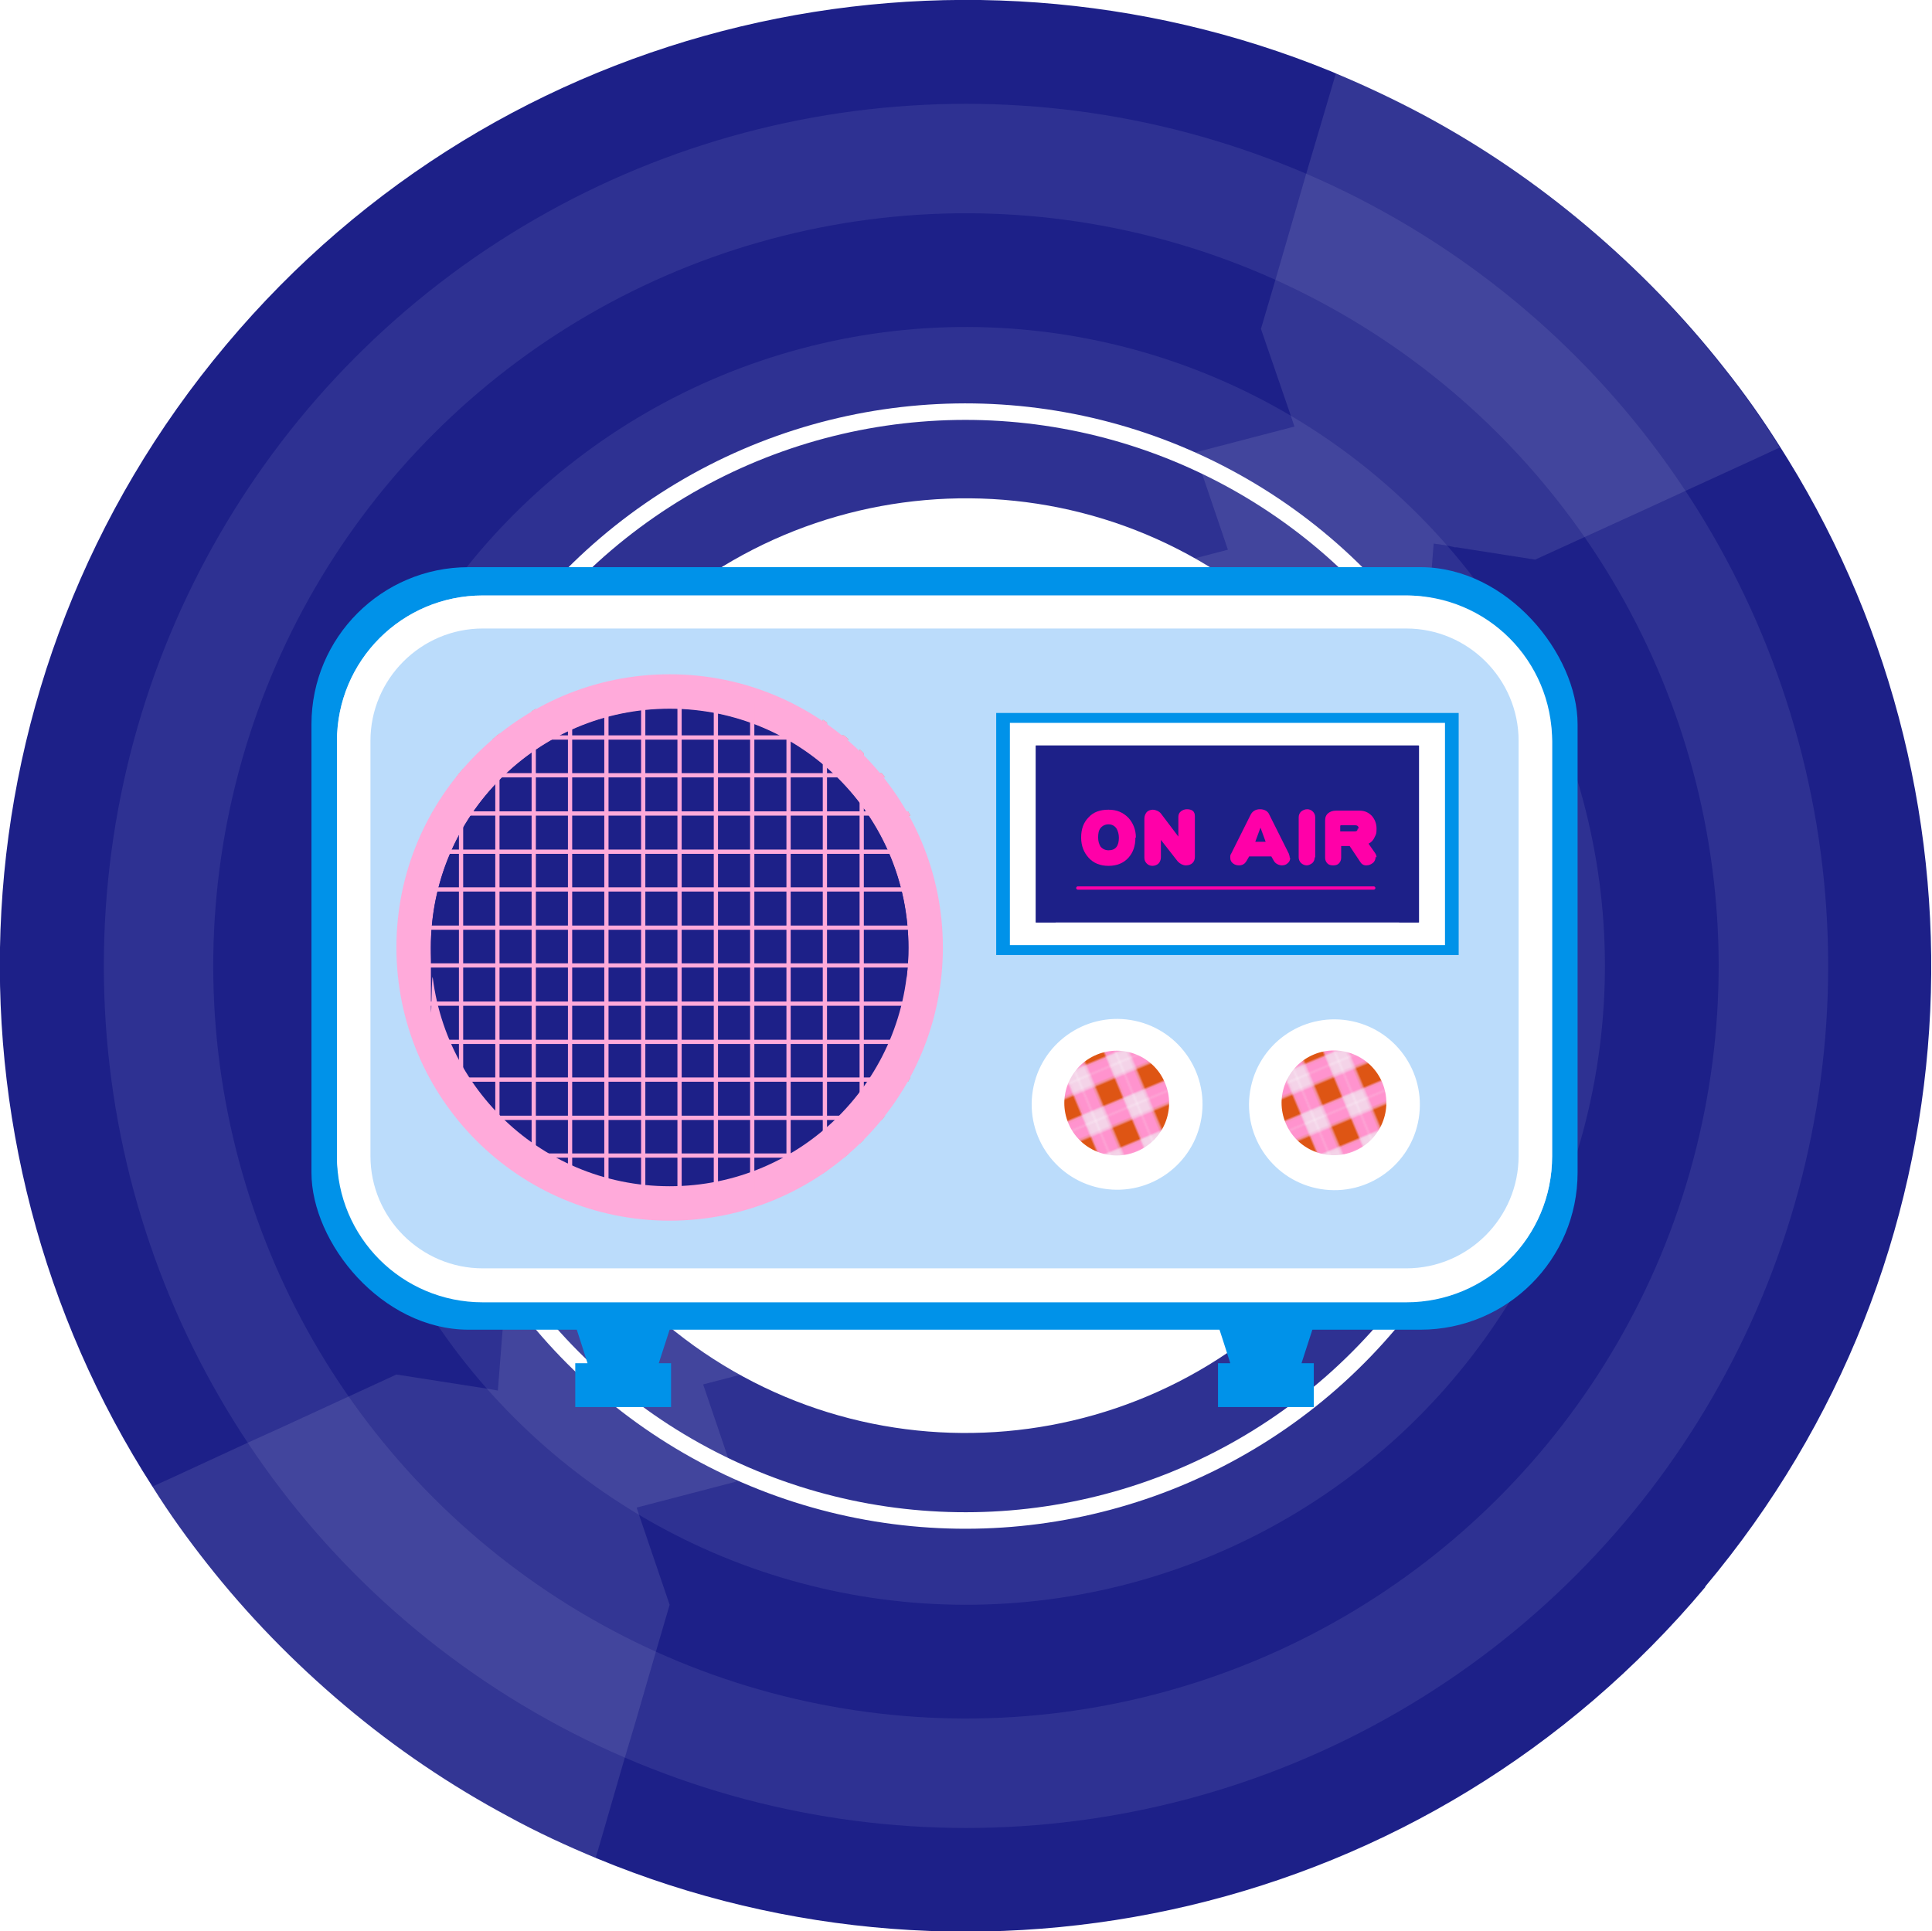
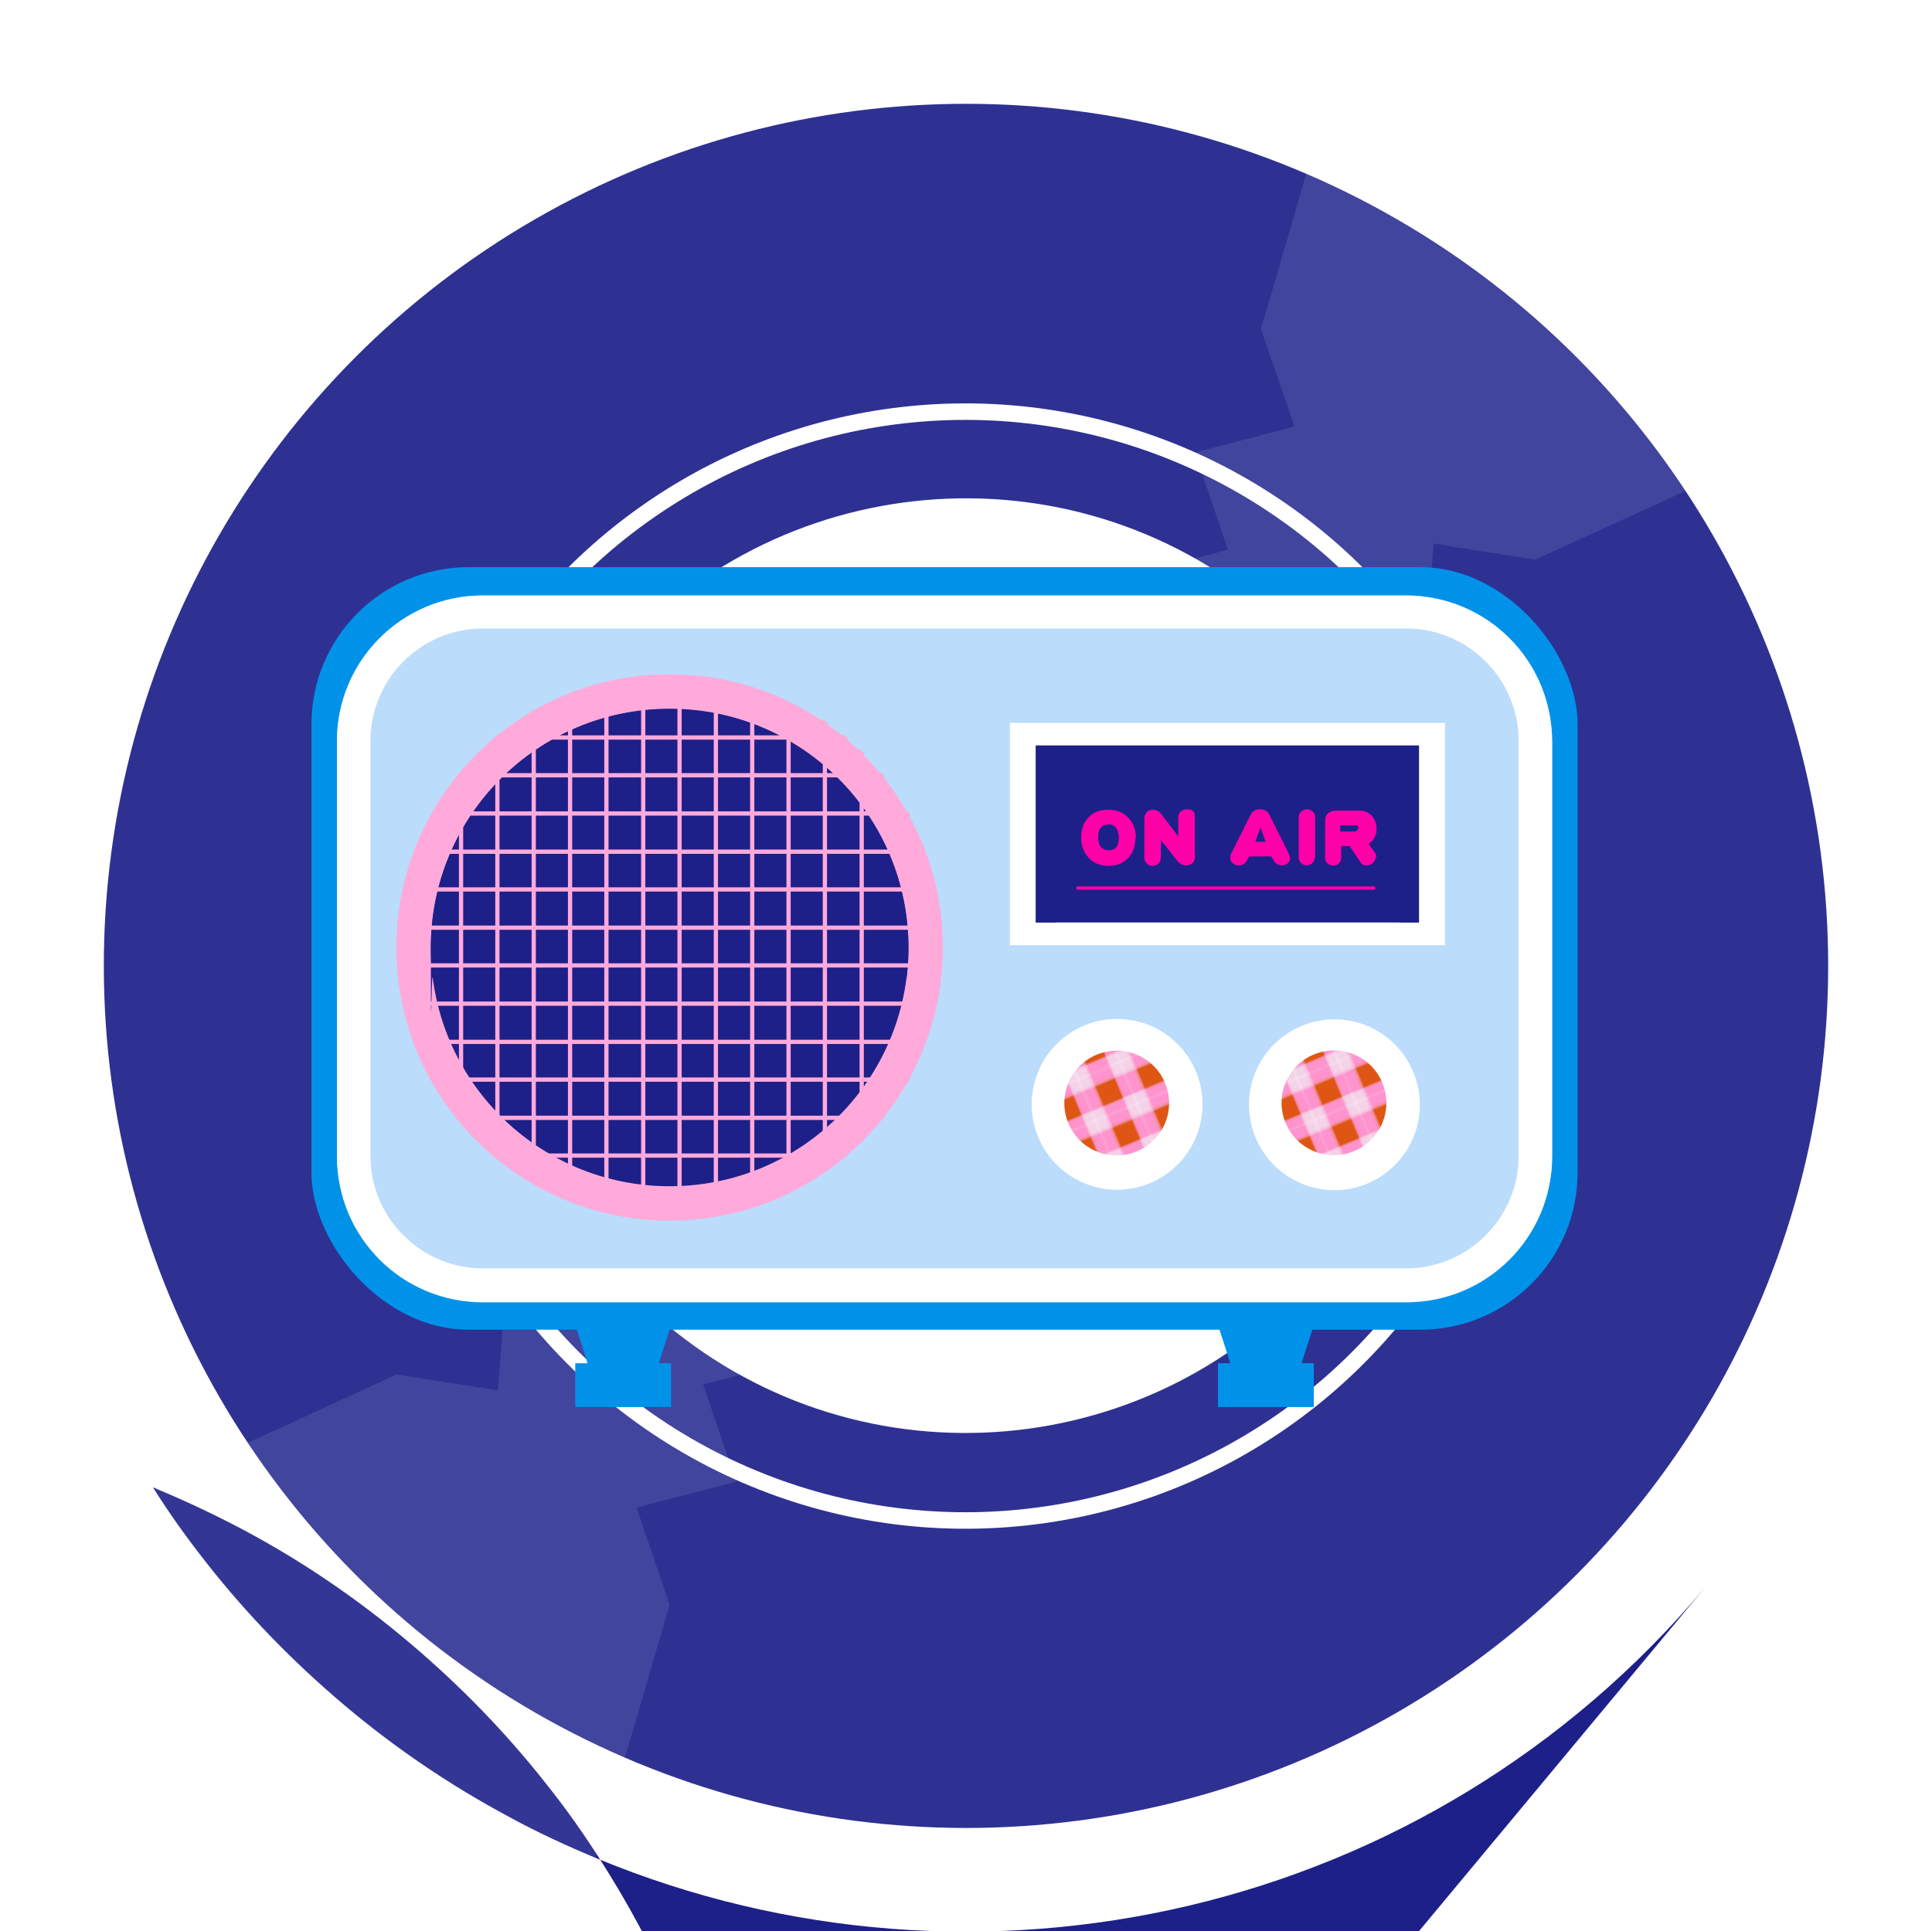
<svg xmlns="http://www.w3.org/2000/svg" xmlns:xlink="http://www.w3.org/1999/xlink" version="1.1" viewBox="0 0 409.4 409.3">
  <defs>
    <style>
      .st0 {
        fill: #ff00a8;
      }

      .st1 {
        fill: #de5514;
      }

      .st2 {
        stroke: #fff;
        stroke-width: 3.5px;
      }

      .st2, .st3, .st4, .st5, .st6, .st7 {
        fill: none;
      }

      .st2, .st3, .st5, .st7 {
        stroke-miterlimit: 10;
      }

      .st8 {
        fill: #ffaada;
      }

      .st9 {
        fill: #2e3192;
      }

      .st10, .st11 {
        mix-blend-mode: multiply;
      }

      .st10, .st12 {
        fill: #0092e9;
      }

      .st3 {
        stroke: #ffaada;
      }

      .st3, .st5 {
        stroke-width: .9px;
      }

      .st13 {
        fill: #fff;
      }

      .st5 {
        stroke: #cea97e;
      }

      .st14 {
        fill: url(#_新規パターンスウォッチ_21);
      }

      .st15 {
        fill: #bbdcfb;
      }

      .st16 {
        clip-path: url(#clippath-1);
      }

      .st17 {
        isolation: isolate;
      }

      .st18 {
        fill: url(#_新規パターンスウォッチ_2);
      }

      .st19 {
        opacity: .1;
      }

      .st6 {
        stroke: #ff00a8;
        stroke-linecap: round;
        stroke-linejoin: round;
        stroke-width: .7px;
      }

      .st20 {
        fill: #ff93ce;
      }

      .st21 {
        fill: #f4d3e8;
      }

      .st7 {
        stroke: #132030;
        stroke-width: .8px;
      }

      .st22 {
        fill: #1d2088;
      }

      .st23 {
        clip-path: url(#clippath);
      }
    </style>
    <clipPath id="clippath">
      <circle id="SVGID" class="st4" cx="142.1" cy="200.6" r="57.9" />
    </clipPath>
    <clipPath id="clippath-1">
      <circle id="SVGID1" data-name="SVGID" class="st4" cx="142.1" cy="200.6" r="57.9" />
    </clipPath>
    <pattern id="_新規パターンスウォッチ_2" data-name="新規パターンスウォッチ 2" x="0" y="0" width="18.8" height="18.8" patternTransform="translate(-4024.7 -4162.6) scale(.5)" patternUnits="userSpaceOnUse" viewBox="0 0 18.8 18.8">
      <g>
        <rect class="st4" width="18.8" height="18.8" />
        <rect class="st21" width="18.8" height="18.8" />
        <rect class="st20" x="4.7" width="9.4" height="4.7" />
        <rect class="st20" x="4.7" y="14.1" width="9.4" height="4.7" />
        <rect class="st20" y="4.7" width="4.7" height="9.4" />
        <rect class="st20" x="14.1" y="4.7" width="4.7" height="9.4" />
        <rect class="st1" x="4.7" y="4.7" width="9.4" height="9.4" />
      </g>
    </pattern>
    <pattern id="_新規パターンスウォッチ_21" data-name="新規パターンスウォッチ 2" patternTransform="translate(-4016.3 -4162.6) scale(.5)" xlink:href="#_新規パターンスウォッチ_2" />
  </defs>
  <g class="st17">
    <g id="_レイヤー_1" data-name="レイヤー_1">
      <g>
        <g>
-           <path class="st22" d="M361.4,336.3c-58.8,70.1-154.5,90.8-234.8,57.6-6.5-2.7-12.8-5.6-19-9-12.1-6.5-23.7-14.3-34.6-23.5-10.9-9.2-20.6-19.2-29.1-30-4.1-5.2-8-10.6-11.5-16.2C-14.8,241.9-11.2,143.5,47.9,73.1,106.5,3.2,201.9-17.6,282,15.1c.5.2.9.4,1.4.6,6.2,2.6,12.3,5.5,18.3,8.7,12.1,6.5,23.6,14.3,34.5,23.5,10.9,9.2,20.6,19.2,29.1,30,4.4,5.5,8.4,11.2,12.1,17.1.5.8,1,1.6,1.5,2.4,45,73,40.6,169.6-17.6,238.9Z" />
+           <path class="st22" d="M361.4,336.3c-58.8,70.1-154.5,90.8-234.8,57.6-6.5-2.7-12.8-5.6-19-9-12.1-6.5-23.7-14.3-34.6-23.5-10.9-9.2-20.6-19.2-29.1-30-4.1-5.2-8-10.6-11.5-16.2c.5.2.9.4,1.4.6,6.2,2.6,12.3,5.5,18.3,8.7,12.1,6.5,23.6,14.3,34.5,23.5,10.9,9.2,20.6,19.2,29.1,30,4.4,5.5,8.4,11.2,12.1,17.1.5.8,1,1.6,1.5,2.4,45,73,40.6,169.6-17.6,238.9Z" />
          <circle class="st9" cx="204.7" cy="204.7" r="182.7" />
-           <circle class="st22" cx="204.7" cy="204.7" r="159.5" transform="translate(-84.8 204.7) rotate(-45)" />
-           <circle class="st9" cx="204.7" cy="204.7" r="135.4" transform="translate(-84.8 204.7) rotate(-45)" />
          <g class="st19">
            <g>
              <path class="st13" d="M377.2,94.8l-4.5,2.1-15.7,7.2-7.6,3.5-13.8,6.3-10.3,4.7-16.6-2.6h-.4c0,0-1.7-.4-1.7-.4l-2.8-.4-1.7,21.7-21.5-3.4-1.8,21.7-21.6-3.4-1.7,21.7-21.5-3.4-1.7,21.7-16.1-2.5-5.2-15.2,21.1-5.5-7.1-20.6,21.1-5.4-7-20.6,21.1-5.5-7-20.6,21.1-5.5-.8-2.4-6.3-18.3,3.1-10.5,4.3-14.8,2.2-7.6,5-16.9,1.3-4.4c6.2,2.6,12.3,5.5,18.3,8.7,12.1,6.5,23.6,14.3,34.5,23.5,10.9,9.2,20.6,19.2,29.1,30,4.4,5.5,8.4,11.2,12.1,17.1Z" />
              <path class="st13" d="M126.4,393.8c-6.5-2.7-12.8-5.6-19-9-12.1-6.5-23.7-14.3-34.6-23.5-10.9-9.2-20.6-19.2-29.1-30-4.1-5.2-8-10.6-11.5-16.2l4.4-2,15.8-7.3,7.5-3.4,13.9-6.4,10.2-4.7,19.2,3,2.3.4,1.7-21.7,21.5,3.4,1.8-21.7,21.5,3.4,1.7-21.7,21.5,3.4,1.7-21.7,9.7,1.5,14.2-11.5.4-.3.3-.5,9.8-17.9,5.5.8,1.9,5.4-16,12.8-.4.3-.3.5-7.9,14.5,4.1,12-21.1,5.5,7,20.6-21.1,5.4,7.1,20.7-21.1,5.5,7,20.6-21.1,5.5.5,1.5,6.5,19.1-2.9,9.9-4.5,15.5-2.1,7-5.1,17.6-1.1,3.7Z" />
            </g>
          </g>
          <g>
            <path class="st13" d="M128.8,141c35.2-41.9,97.6-47.4,139.5-12.2,41.9,35.2,47.4,97.6,12.2,139.5-35.2,41.9-97.6,47.4-139.5,12.2-41.9-35.2-47.4-97.6-12.2-139.5Z" />
            <circle class="st2" cx="204.7" cy="204.7" r="117.5" transform="translate(-16.2 17.5) rotate(-4.7)" />
          </g>
        </g>
        <g>
          <g>
            <polygon class="st12" points="282.3 268.8 254.2 268.8 259.2 284.2 259.2 284.2 260.7 288.9 258.1 288.9 258.1 295.6 258.1 298.2 278.4 298.2 278.4 295.6 278.4 288.9 275.8 288.9 282.3 268.8" />
            <polygon class="st12" points="146.1 268.8 118 268.8 123 284.2 123 284.2 124.5 288.9 121.9 288.9 121.9 295.6 121.9 298.2 142.2 298.2 142.2 295.6 142.2 288.9 139.6 288.9 146.1 268.8" />
          </g>
          <g>
            <rect class="st12" x="66" y="120.2" width="268.3" height="161.6" rx="33.3" ry="33.3" />
            <rect class="st15" x="71.4" y="126.2" width="257.5" height="149.7" rx="30.9" ry="30.9" />
            <path class="st13" d="M298,133.2c13.1,0,23.8,10.7,23.8,23.8v88c0,13.1-10.7,23.8-23.8,23.8H102.3c-13.1,0-23.8-10.7-23.8-23.8v-88c0-13.1,10.7-23.8,23.8-23.8h195.7M298,126.2H102.3c-17.1,0-30.9,13.8-30.9,30.9v88c0,17.1,13.8,30.9,30.9,30.9h195.7c17.1,0,30.9-13.8,30.9-30.9v-88c0-17.1-13.8-30.9-30.9-30.9h0Z" />
          </g>
          <g>
            <g class="st23">
              <g>
                <g>
                  <line class="st5" x1="182.6" y1="148.9" x2="182.6" y2="252.3" />
                  <line class="st5" x1="174.8" y1="148.9" x2="174.8" y2="252.3" />
                  <line class="st5" x1="167.1" y1="148.9" x2="167.1" y2="252.3" />
                  <line class="st5" x1="159.4" y1="148.9" x2="159.4" y2="252.3" />
                  <line class="st5" x1="151.7" y1="148.9" x2="151.7" y2="252.3" />
                  <line class="st5" x1="144" y1="148.9" x2="144" y2="252.3" />
                  <line class="st5" x1="136.3" y1="148.9" x2="136.3" y2="252.3" />
                  <line class="st5" x1="128.5" y1="148.9" x2="128.5" y2="252.3" />
                  <line class="st5" x1="120.8" y1="148.9" x2="120.8" y2="252.3" />
                  <line class="st5" x1="113.1" y1="148.9" x2="113.1" y2="252.3" />
                  <line class="st5" x1="105.4" y1="148.9" x2="105.4" y2="252.3" />
                  <line class="st5" x1="97.7" y1="148.9" x2="97.7" y2="252.3" />
                </g>
                <g>
                  <line class="st5" x1="90.4" y1="244.9" x2="193.8" y2="244.9" />
                  <line class="st5" x1="90.4" y1="236.9" x2="193.8" y2="236.9" />
                  <line class="st5" x1="90.4" y1="228.8" x2="193.8" y2="228.8" />
                  <line class="st5" x1="90.4" y1="220.8" x2="193.8" y2="220.8" />
                  <line class="st5" x1="90.4" y1="212.7" x2="193.8" y2="212.7" />
                  <line class="st5" x1="90.4" y1="204.6" x2="193.8" y2="204.6" />
                  <line class="st5" x1="90.4" y1="196.6" x2="193.8" y2="196.6" />
                  <line class="st5" x1="90.4" y1="188.5" x2="193.8" y2="188.5" />
                  <line class="st5" x1="90.4" y1="180.5" x2="193.8" y2="180.5" />
                  <line class="st5" x1="90.4" y1="172.4" x2="193.8" y2="172.4" />
                  <line class="st5" x1="90.4" y1="164.3" x2="193.8" y2="164.3" />
                  <line class="st5" x1="90.4" y1="156.3" x2="193.8" y2="156.3" />
                </g>
              </g>
            </g>
            <circle class="st7" cx="141.9" cy="200.8" r="31.7" />
            <circle class="st8" cx="141.9" cy="200.8" r="57.9" />
            <circle class="st22" cx="141.9" cy="200.8" r="50.6" />
            <g class="st11">
              <path class="st22" d="M141.9,162.9c25.8,0,47.1,19.3,50.2,44.3.3-2.1.4-4.2.4-6.3,0-27.9-22.6-50.6-50.6-50.6s-50.6,22.6-50.6,50.6.1,4.2.4,6.3c3.1-25,24.4-44.3,50.2-44.3Z" />
            </g>
            <g class="st16">
              <g>
                <g>
                  <line class="st3" x1="182.6" y1="148.9" x2="182.6" y2="252.3" />
                  <line class="st3" x1="174.8" y1="148.9" x2="174.8" y2="252.3" />
                  <line class="st3" x1="167.1" y1="148.9" x2="167.1" y2="252.3" />
                  <line class="st3" x1="159.4" y1="148.9" x2="159.4" y2="252.3" />
                  <line class="st3" x1="151.7" y1="148.9" x2="151.7" y2="252.3" />
                  <line class="st3" x1="144" y1="148.9" x2="144" y2="252.3" />
                  <line class="st3" x1="136.3" y1="148.9" x2="136.3" y2="252.3" />
                  <line class="st3" x1="128.5" y1="148.9" x2="128.5" y2="252.3" />
                  <line class="st3" x1="120.8" y1="148.9" x2="120.8" y2="252.3" />
                  <line class="st3" x1="113.1" y1="148.9" x2="113.1" y2="252.3" />
                  <line class="st3" x1="105.4" y1="148.9" x2="105.4" y2="252.3" />
                  <line class="st3" x1="97.7" y1="148.9" x2="97.7" y2="252.3" />
                </g>
                <g>
                  <line class="st3" x1="90.4" y1="244.9" x2="193.8" y2="244.9" />
                  <line class="st3" x1="90.4" y1="236.9" x2="193.8" y2="236.9" />
                  <line class="st3" x1="90.4" y1="228.8" x2="193.8" y2="228.8" />
                  <line class="st3" x1="90.4" y1="220.8" x2="193.8" y2="220.8" />
                  <line class="st3" x1="90.4" y1="212.7" x2="193.8" y2="212.7" />
                  <line class="st3" x1="90.4" y1="204.6" x2="193.8" y2="204.6" />
                  <line class="st3" x1="90.4" y1="196.6" x2="193.8" y2="196.6" />
                  <line class="st3" x1="90.4" y1="188.5" x2="193.8" y2="188.5" />
                  <line class="st3" x1="90.4" y1="180.5" x2="193.8" y2="180.5" />
                  <line class="st3" x1="90.4" y1="172.4" x2="193.8" y2="172.4" />
                  <line class="st3" x1="90.4" y1="164.3" x2="193.8" y2="164.3" />
                  <line class="st3" x1="90.4" y1="156.3" x2="193.8" y2="156.3" />
                </g>
              </g>
            </g>
          </g>
          <g>
-             <rect class="st10" x="211.1" y="151.1" width="98" height="51.3" />
            <rect class="st13" x="214" y="153.2" width="92.2" height="47.1" />
            <rect class="st22" x="219.5" y="158" width="81.1" height="37.5" />
            <g class="st11">
              <polygon class="st22" points="300.7 158 219.5 158 219.5 195.5 223.7 195.5 223.7 164.6 296.5 164.6 296.5 195.5 300.7 195.5 300.7 158" />
            </g>
            <g>
              <path class="st0" d="M240.6,177.5c0,1.8-.5,3.2-1.5,4.3-1,1.1-2.4,1.7-4.2,1.7s-3.2-.6-4.2-1.7c-1-1.1-1.6-2.5-1.6-4.3s.5-3.2,1.6-4.3c1-1.1,2.4-1.6,4.2-1.6s3.1.6,4.2,1.7c1,1.1,1.6,2.5,1.6,4.2ZM237.1,177.6c0-.8-.2-1.5-.5-2-.4-.6-1-.9-1.7-.9s-1.3.3-1.7.8c-.4.5-.5,1.2-.5,2s.2,1.4.5,1.9c.4.5,1,.8,1.7.8,1.5,0,2.2-.9,2.2-2.7Z" />
              <path class="st0" d="M253.2,181.6c0,.6-.2,1-.5,1.3-.3.3-.8.5-1.4.5s-1.2-.3-1.7-.8l-3.6-4.6v3.7c0,.5-.2,1-.5,1.3-.3.3-.8.5-1.3.5s-.9-.2-1.2-.5c-.3-.3-.5-.7-.5-1.2v-8.3c0-.6.2-1,.5-1.4.3-.3.8-.5,1.3-.5s1.3.3,1.7.8l3.7,4.9v-4.2c0-.5.2-.9.6-1.2.3-.2.7-.4,1.2-.4s.9.1,1.2.3c.4.3.5.7.5,1.2v8.5Z" />
              <path class="st0" d="M273.4,181.8c0,.5-.2.9-.6,1.2-.3.3-.8.4-1.2.4s-1-.2-1.4-.6c-.2-.2-.4-.6-.8-1.3h-4.7c-.4.7-.6,1.1-.8,1.3-.3.4-.8.6-1.3.6s-.9-.1-1.3-.4c-.4-.3-.6-.7-.6-1.2s0-.6.2-.9l4.1-8.2c.4-.8,1.1-1.2,2-1.2s1.7.4,2,1.2l4.1,8.2c.1.3.2.6.2.9ZM268.2,178.4l-1.1-3-1.1,3h2.3Z" />
              <path class="st0" d="M278.6,181.7c0,.5-.2.9-.5,1.2-.4.3-.8.5-1.2.5s-.9-.2-1.2-.5c-.3-.3-.5-.7-.5-1.2v-8.5c0-.5.2-.9.5-1.2.4-.3.8-.5,1.3-.5s.9.2,1.2.5c.3.3.5.7.5,1.2v8.5Z" />
              <path class="st0" d="M291.5,181.6c0,.5-.2,1-.6,1.3-.4.3-.8.5-1.4.5s-1-.3-1.3-.8l-2.2-3.3h-1.8v2.5c0,.5-.2.9-.5,1.2-.3.3-.7.4-1.2.4s-.9-.1-1.2-.4c-.3-.3-.5-.7-.5-1.2v-7.9c0-.7.2-1.2.7-1.6.4-.3.9-.5,1.6-.5h5c1.1,0,1.9.4,2.6,1.1.6.7,1,1.6,1,2.7s-.1,1.2-.4,1.8c-.3.7-.7,1.1-1.3,1.4l1.4,2c.2.3.3.6.3.9ZM287.9,175.6c0-.4-.2-.7-.7-.7h-3c-.1,0-.2,0-.2.2v1.1h3.1c.4,0,.6-.2.6-.6Z" />
            </g>
            <line class="st6" x1="228.4" y1="188.2" x2="291.1" y2="188.2" />
          </g>
          <g>
            <circle class="st13" cx="236.6" cy="233.9" r="18.1" transform="translate(-32 430.2) rotate(-80.8)" />
            <circle class="st18" cx="236.6" cy="233.9" r="11.1" transform="translate(-71.9 109.3) rotate(-22.7)" />
          </g>
          <g>
            <circle class="st13" cx="282.6" cy="233.9" r="18.1" transform="translate(6.7 475.7) rotate(-80.8)" />
            <circle class="st14" cx="282.6" cy="233.9" r="11.1" transform="translate(-68.3 127) rotate(-22.7)" />
          </g>
        </g>
      </g>
    </g>
  </g>
</svg>